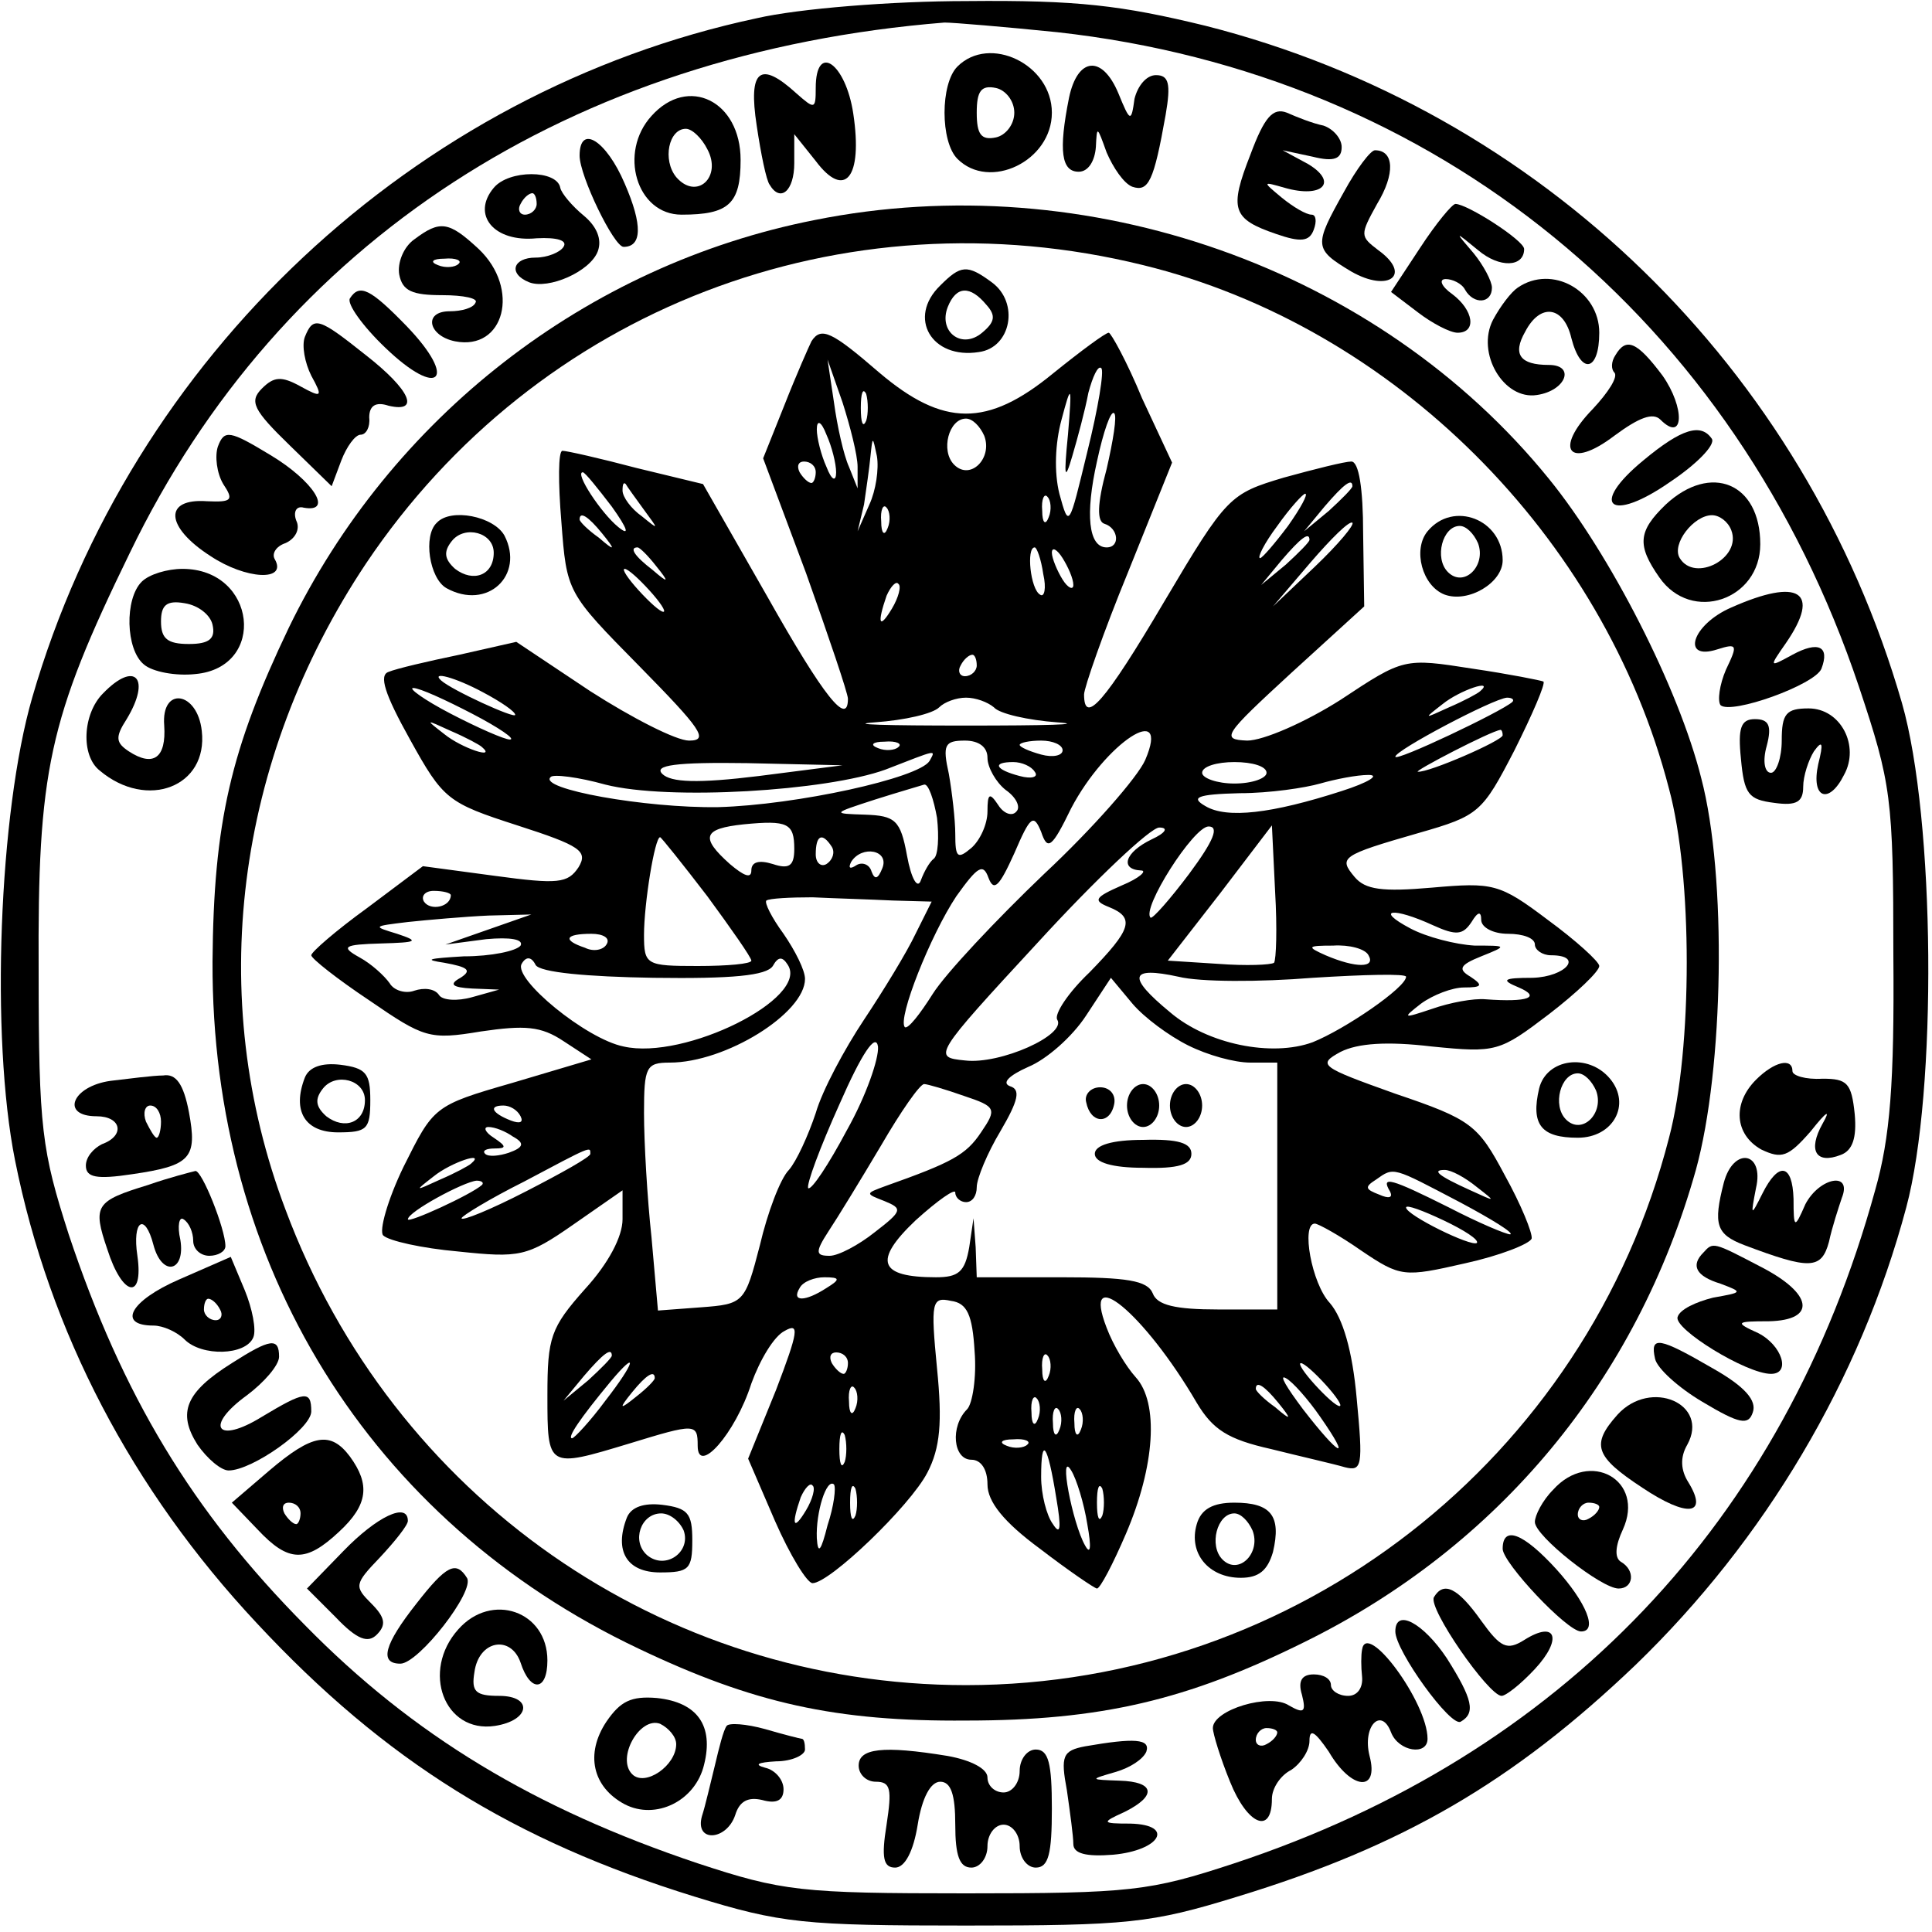
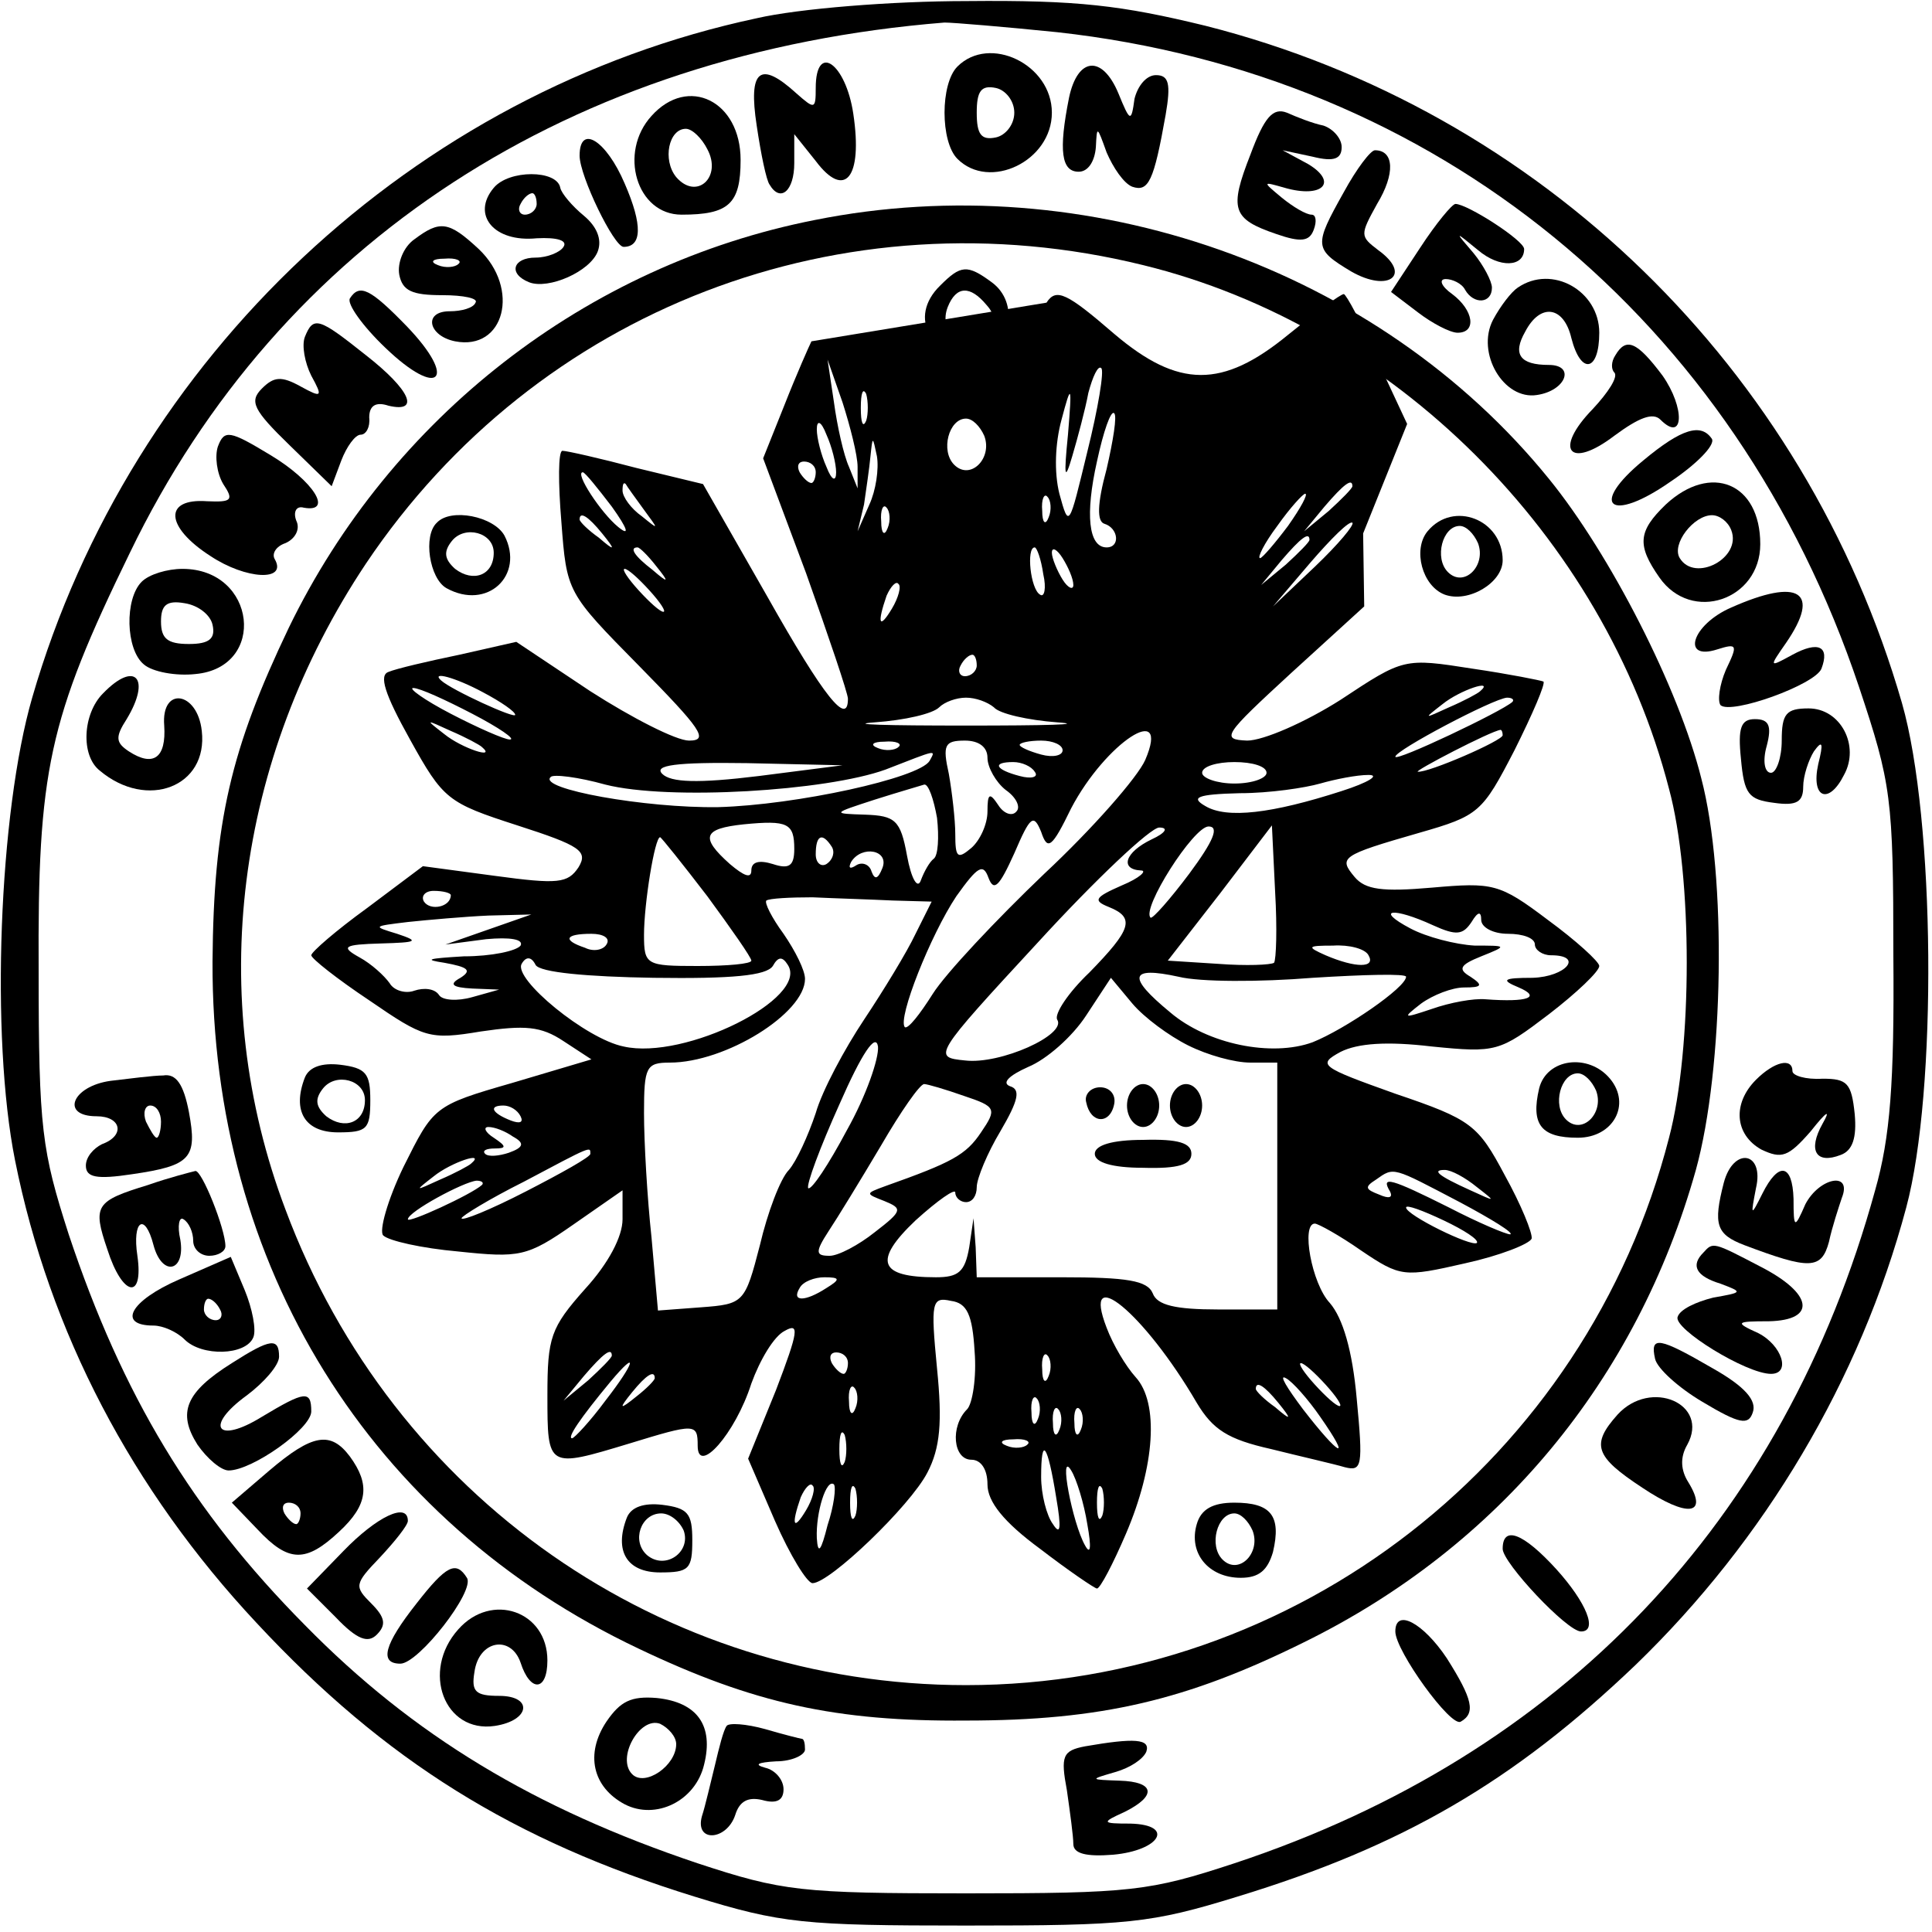
<svg xmlns="http://www.w3.org/2000/svg" version="1.0" width="2in" height="2in" viewBox="0 0 180 180" preserveAspectRatio="xMidYMid meet">
  <g transform="translate(0,180) scale(0.1,-0.1)" fill="#000000" stroke="none">
    <path d="M705 1783 c-319 -68 -583 -315 -675 -633 -31 -107 -39 -316 -16 -431 32 -160 109 -307 225 -431 120 -129 240 -203 408 -255 81 -25 102 -27 253 -27 151 0 172 2 253 27 154 47 257 107 371 216 120 116 209 265 252 426 29 108 27 362 -4 470 -90 312 -337 552 -649 631 -78 19 -119 24 -222 23 -70 0 -157 -7 -196 -16z m280 -13 c353 -39 632 -267 747 -610 30 -90 32 -103 32 -250 1 -119 -3 -170 -17 -219 -85 -309 -292 -526 -597 -627 -79 -26 -96 -28 -250 -28 -154 0 -171 2 -250 28 -152 51 -265 119 -366 222 -105 106 -170 214 -220 364 -25 78 -28 98 -28 245 -1 187 9 234 85 390 140 290 411 466 759 494 8 0 56 -4 105 -9z" />
    <path d="M892 1738 c-16 -16 -16 -70 0 -86 30 -30 88 -2 88 43 0 45 -58 73 -88 43z m53 -43 c0 -11 -8 -21 -17 -23 -14 -3 -18 3 -18 23 0 20 4 26 18 23 9 -2 17 -12 17 -23z" />
    <path d="M760 1718 c0 -20 -1 -20 -18 -5 -34 31 -45 22 -37 -30 4 -27 9 -51 12 -55 10 -17 23 -6 23 20 l0 27 20 -25 c27 -36 44 -16 35 44 -7 47 -35 67 -35 24z" />
    <path d="M996 1709 c-10 -50 -7 -69 9 -69 9 0 15 10 16 23 1 20 1 20 10 -5 6 -14 16 -29 24 -32 15 -5 20 5 31 67 5 29 3 37 -9 37 -9 0 -17 -10 -20 -22 -3 -22 -4 -22 -15 5 -15 36 -38 34 -46 -4z" />
    <path d="M607 1692 c-31 -34 -14 -92 28 -92 44 0 55 10 55 51 0 55 -49 79 -83 41z m52 -31 c14 -26 -10 -48 -29 -26 -13 16 -7 45 9 45 6 0 15 -9 20 -19z" />
    <path d="M1165 1656 c-20 -51 -17 -60 24 -74 23 -8 31 -7 35 4 3 8 2 14 -2 14 -5 0 -17 7 -28 16 -18 15 -18 15 3 9 35 -10 50 5 22 22 l-24 13 28 -6 c20 -5 27 -2 27 9 0 8 -8 17 -17 20 -10 2 -25 8 -34 12 -13 5 -21 -4 -34 -39z" />
    <path d="M540 1655 c0 -19 32 -85 41 -85 17 0 18 20 1 59 -17 40 -42 56 -42 26z" />
    <path d="M1252 1621 c-28 -50 -28 -53 7 -74 35 -20 57 -3 25 20 -17 13 -17 14 -1 43 17 28 16 50 -2 50 -4 0 -17 -17 -29 -39z" />
    <path d="M460 1625 c-21 -25 0 -51 40 -47 19 1 29 -2 25 -8 -3 -5 -15 -10 -26 -10 -21 0 -26 -15 -6 -23 18 -7 57 10 64 29 4 11 -1 23 -13 33 -11 9 -21 21 -22 26 -3 17 -48 17 -62 0z m40 -15 c0 -5 -5 -10 -11 -10 -5 0 -7 5 -4 10 3 6 8 10 11 10 2 0 4 -4 4 -10z" />
    <path d="M759 1595 c-213 -42 -395 -184 -490 -380 -54 -113 -70 -181 -71 -311 -1 -283 146 -521 397 -640 107 -51 184 -68 305 -67 126 0 206 19 315 73 181 89 310 244 365 440 26 94 29 274 5 365 -21 84 -85 209 -142 279 -159 196 -430 292 -684 241z m306 -42 c233 -57 429 -252 490 -488 22 -81 22 -242 0 -325 -77 -300 -347 -510 -655 -510 -283 0 -534 175 -634 443 -75 198 -47 419 75 602 159 237 444 347 724 278z" />
    <path d="M876 1534 c-31 -30 -8 -69 36 -62 30 4 38 46 12 65 -23 17 -29 16 -48 -3z m43 -18 c9 -10 8 -16 -4 -26 -19 -16 -41 1 -32 24 8 20 21 20 36 2z" />
-     <path d="M756 1482 c-2 -4 -14 -31 -25 -59 l-20 -50 40 -107 c21 -59 39 -112 39 -117 0 -26 -22 1 -75 95 l-60 105 -62 15 c-34 9 -65 16 -69 16 -4 0 -4 -30 -1 -66 5 -66 5 -66 73 -135 57 -58 65 -69 46 -69 -12 0 -53 21 -92 46 l-69 46 -53 -12 c-29 -6 -59 -13 -66 -16 -9 -3 -4 -20 20 -63 31 -56 35 -59 100 -80 59 -19 66 -24 57 -39 -10 -15 -19 -16 -78 -8 l-67 9 -52 -39 c-29 -21 -52 -41 -52 -44 0 -3 24 -22 54 -42 51 -35 56 -37 104 -29 41 6 56 5 77 -9 l26 -17 -74 -22 c-73 -21 -73 -22 -101 -78 -15 -31 -23 -60 -19 -64 5 -5 36 -12 70 -15 57 -6 64 -5 107 25 l46 32 0 -27 c0 -16 -13 -41 -35 -65 -32 -36 -35 -45 -35 -99 0 -68 0 -68 76 -45 62 19 64 19 64 -2 0 -28 35 11 50 58 8 22 21 44 31 49 14 8 13 0 -8 -55 l-26 -64 25 -58 c14 -32 30 -58 35 -58 16 0 91 72 107 103 12 23 14 47 9 97 -6 62 -5 67 13 63 15 -2 20 -13 22 -47 2 -24 -2 -49 -7 -54 -16 -16 -13 -47 4 -47 9 0 15 -9 15 -23 0 -16 15 -35 49 -60 26 -20 51 -37 53 -37 3 0 15 23 27 51 27 63 31 122 9 146 -9 10 -21 30 -27 46 -24 62 35 14 84 -70 15 -25 29 -34 69 -43 28 -7 59 -14 69 -17 16 -4 17 1 11 64 -4 45 -13 75 -25 89 -17 18 -27 74 -14 74 3 0 23 -11 43 -25 37 -25 40 -25 97 -12 32 7 60 18 62 23 1 5 -10 32 -25 59 -25 47 -31 52 -102 76 -70 25 -73 27 -51 39 16 8 43 10 85 5 60 -6 63 -5 109 30 26 20 47 40 47 45 0 4 -22 24 -48 43 -45 34 -51 35 -108 30 -46 -4 -62 -2 -72 10 -15 18 -13 20 60 41 56 16 59 19 89 77 17 34 29 62 27 64 -2 1 -32 7 -66 12 -64 10 -64 10 -123 -29 -33 -21 -72 -38 -87 -38 -25 1 -22 5 41 63 l68 62 -1 68 c0 42 -4 67 -11 67 -6 0 -34 -7 -63 -15 -50 -15 -53 -17 -111 -115 -56 -95 -75 -116 -75 -87 0 6 18 58 41 114 l41 102 -28 60 c-14 34 -29 61 -31 61 -3 0 -26 -17 -52 -38 -61 -50 -102 -50 -162 1 -44 38 -54 43 -63 29z m43 -117 l0 -20 -8 20 c-5 11 -11 38 -14 60 l-6 40 14 -40 c7 -22 14 -49 14 -60z m214 14 c-17 -70 -17 -72 -26 -39 -5 20 -4 47 2 69 9 34 10 34 6 -14 -4 -40 -3 -44 4 -20 5 17 12 43 15 59 4 15 9 26 12 23 3 -2 -3 -38 -13 -78z m-206 29 c-3 -7 -5 -2 -5 12 0 14 2 19 5 13 2 -7 2 -19 0 -25z m224 -45 c-9 -33 -9 -49 -2 -51 13 -4 15 -22 2 -22 -17 0 -20 31 -9 80 6 28 13 48 16 45 3 -2 -1 -26 -7 -52z m-252 -3 c0 -9 -4 -8 -9 5 -5 11 -9 27 -9 35 0 9 4 8 9 -5 5 -11 9 -27 9 -35z m138 34 c8 -21 -13 -42 -28 -27 -13 13 -5 43 11 43 6 0 13 -7 17 -16z m-107 -64 l-11 -25 6 25 c2 14 5 34 6 45 2 19 2 19 6 0 2 -12 -1 -32 -7 -45z m-50 30 c0 -5 -2 -10 -4 -10 -3 0 -8 5 -11 10 -3 6 -1 10 4 10 6 0 11 -4 11 -10z m-190 -32 c15 -21 17 -28 6 -19 -16 13 -41 51 -33 51 2 0 14 -15 27 -32z m30 -3 c14 -19 14 -19 -2 -6 -10 7 -18 18 -18 24 0 6 1 8 3 6 1 -2 9 -13 17 -24z m660 22 c0 -2 -10 -12 -22 -23 l-23 -19 19 23 c18 21 26 27 26 19z m-283 -29 c-3 -8 -6 -5 -6 6 -1 11 2 17 5 13 3 -3 4 -12 1 -19z m223 -8 c-12 -16 -24 -30 -26 -30 -3 0 4 14 16 30 12 17 24 30 26 30 3 0 -4 -13 -16 -30z m-373 -2 c-3 -8 -6 -5 -6 6 -1 11 2 17 5 13 3 -3 4 -12 1 -19z m-266 -5 c13 -16 12 -17 -3 -4 -10 7 -18 15 -18 17 0 8 8 3 21 -13z m664 -31 l-39 -37 35 41 c19 22 36 39 39 37 2 -2 -13 -20 -35 -41z m-5 25 c0 -2 -10 -12 -22 -23 l-23 -19 19 23 c18 21 26 27 26 19z m-609 -24 c13 -16 12 -17 -3 -4 -17 13 -22 21 -14 21 2 0 10 -8 17 -17z m361 -8 c3 -13 1 -22 -3 -19 -9 5 -13 44 -5 44 2 0 6 -11 8 -25z m28 -10 c0 -5 -5 -3 -10 5 -5 8 -10 20 -10 25 0 6 5 3 10 -5 5 -8 10 -19 10 -25z m-395 -5 c10 -11 16 -20 13 -20 -3 0 -13 9 -23 20 -10 11 -16 20 -13 20 3 0 13 -9 23 -20z m226 -17 c-12 -20 -14 -14 -5 12 4 9 9 14 11 11 3 -2 0 -13 -6 -23z m79 -53 c0 -5 -5 -10 -11 -10 -5 0 -7 5 -4 10 3 6 8 10 11 10 2 0 4 -4 4 -10z m-460 -25 c17 -9 30 -18 30 -21 0 -4 -59 23 -69 32 -10 9 13 3 39 -11z m-10 -20 c25 -13 41 -24 35 -24 -5 0 -30 11 -55 24 -25 13 -40 24 -35 24 6 0 30 -11 55 -24z m939 21 c-2 -2 -15 -9 -29 -15 -24 -11 -24 -11 -6 3 16 13 49 24 35 12z m-453 -15 c5 -6 32 -12 59 -14 28 -2 -11 -3 -85 -3 -74 0 -112 1 -85 3 28 2 54 8 60 14 5 5 16 9 25 9 9 0 20 -4 26 -9z m483 5 c-10 -9 -109 -56 -109 -51 0 6 91 54 104 55 5 0 7 -2 5 -4z m-960 -42 c14 -12 -19 -1 -35 12 -18 14 -18 14 6 3 14 -6 27 -13 29 -15z m618 -12 c-7 -16 -49 -64 -94 -106 -45 -43 -92 -93 -104 -112 -12 -19 -23 -33 -26 -31 -7 8 24 86 48 122 20 28 25 31 30 17 5 -13 10 -8 24 23 15 35 18 37 25 20 6 -18 10 -15 28 22 32 61 93 101 69 45z m333 23 c0 -5 -69 -35 -79 -34 -5 0 68 38 77 39 1 0 2 -2 2 -5z m-563 -11 c-3 -3 -12 -4 -19 -1 -8 3 -5 6 6 6 11 1 17 -2 13 -5z m83 -10 c0 -9 8 -23 17 -30 10 -7 14 -16 10 -20 -4 -5 -12 -2 -17 6 -8 12 -10 11 -10 -6 0 -12 -7 -27 -15 -34 -13 -11 -15 -9 -15 13 0 13 -3 39 -6 56 -6 27 -4 31 15 31 13 0 21 -6 21 -16z m70 7 c0 -5 -9 -7 -20 -4 -11 3 -20 7 -20 9 0 2 9 4 20 4 11 0 20 -4 20 -9z m-124 -10 c-10 -16 -124 -41 -197 -43 -68 -1 -168 17 -156 28 2 3 26 0 51 -7 59 -15 206 -6 261 14 49 19 47 19 41 8z m-159 -14 c-57 -7 -82 -6 -90 2 -8 8 12 11 79 10 l89 -2 -78 -10z m257 4 c4 -5 -3 -7 -14 -4 -23 6 -26 13 -6 13 8 0 17 -4 20 -9z m216 -1 c0 -5 -13 -10 -30 -10 -16 0 -30 5 -30 10 0 6 14 10 30 10 17 0 30 -4 30 -10z m70 -17 c-65 -21 -107 -26 -127 -14 -14 8 -8 11 32 12 28 0 61 5 75 9 14 4 34 8 45 8 11 0 0 -7 -25 -15z m-377 -25 c2 -18 1 -35 -3 -38 -4 -3 -9 -12 -12 -20 -3 -9 -9 1 -13 23 -6 33 -11 37 -39 38 -31 1 -31 1 9 14 22 7 43 13 46 14 4 1 9 -14 12 -31z m-133 -29 c0 -16 -5 -19 -20 -14 -13 4 -20 2 -20 -6 0 -8 -7 -5 -20 6 -28 25 -25 33 13 37 41 4 47 1 47 -23z m333 9 c-25 -12 -30 -28 -10 -29 6 0 -1 -7 -18 -14 -25 -11 -27 -14 -12 -20 25 -10 21 -21 -18 -61 -20 -19 -33 -39 -30 -44 9 -14 -53 -42 -86 -38 -30 3 -30 4 68 110 54 59 105 107 113 107 9 0 6 -5 -7 -11z m35 -32 c-18 -24 -34 -42 -36 -41 -9 8 40 85 54 85 10 0 5 -13 -18 -44z m79 -83 c-3 -2 -26 -3 -52 -1 l-47 3 49 63 48 63 3 -62 c2 -34 1 -63 -1 -66z m-528 62 c22 -30 41 -57 41 -60 0 -3 -22 -5 -50 -5 -48 0 -50 1 -50 29 0 29 10 91 15 91 1 0 21 -25 44 -55z m116 46 c3 -5 1 -12 -5 -16 -5 -3 -10 1 -10 9 0 18 6 21 15 7z m47 -20 c-4 -10 -7 -11 -10 -3 -2 7 -9 9 -14 6 -6 -4 -8 -3 -5 3 10 16 36 11 29 -6z m-402 -25 c0 -11 -19 -15 -25 -6 -3 5 1 10 9 10 9 0 16 -2 16 -4z m412 -5 l36 -1 -15 -30 c-8 -17 -30 -53 -48 -80 -18 -27 -39 -66 -45 -87 -7 -21 -18 -45 -25 -53 -8 -8 -20 -40 -27 -70 -14 -54 -15 -55 -55 -58 l-40 -3 -6 68 c-4 37 -7 89 -7 116 0 43 2 47 24 47 52 0 126 46 126 78 0 8 -9 26 -20 42 -11 15 -18 29 -16 31 3 2 22 3 43 3 21 -1 55 -2 75 -3z m-377 -27 l-40 -14 38 5 c22 2 35 0 32 -6 -4 -5 -27 -10 -53 -10 -33 -2 -38 -3 -18 -6 22 -4 26 -7 15 -14 -11 -6 -8 -9 11 -10 l25 -1 -25 -7 c-14 -4 -28 -3 -31 2 -4 6 -14 7 -23 4 -8 -3 -19 0 -23 7 -5 7 -17 18 -28 24 -18 10 -15 12 20 13 34 1 36 2 15 9 -23 7 -23 7 10 11 19 2 53 5 75 6 l40 1 -40 -14z m880 4 c22 -10 28 -9 36 3 6 10 9 10 9 2 0 -7 11 -13 25 -13 14 0 25 -4 25 -10 0 -5 7 -10 15 -10 31 0 14 -20 -17 -21 -28 0 -30 -2 -13 -9 21 -9 9 -14 -31 -11 -11 1 -33 -3 -50 -9 -27 -9 -28 -9 -10 5 11 8 29 15 40 15 17 0 18 2 6 10 -12 7 -10 11 10 19 25 10 24 10 -6 10 -18 1 -45 8 -60 16 -34 18 -16 20 21 3z m-770 -18 c-3 -5 -12 -7 -20 -3 -21 7 -19 13 6 13 11 0 18 -4 14 -10z m710 -10 c7 -12 -12 -12 -40 0 -18 8 -17 9 7 9 15 1 30 -3 33 -9z m-666 -21 c73 -1 105 2 111 11 5 9 9 9 14 1 20 -31 -96 -89 -153 -76 -35 7 -103 63 -95 77 4 7 9 7 13 -1 4 -7 48 -11 110 -12z m614 0 c48 3 87 4 87 1 0 -10 -57 -49 -87 -61 -38 -14 -98 -2 -133 28 -40 33 -38 43 8 33 20 -5 76 -5 125 -1z m-116 -63 c18 -9 43 -16 58 -16 l25 0 0 -115 0 -115 -55 0 c-40 0 -57 4 -61 15 -5 12 -24 15 -85 15 l-79 0 -1 28 -2 27 -4 -27 c-4 -23 -10 -28 -31 -28 -53 0 -59 15 -19 53 21 19 37 30 37 26 0 -5 5 -9 10 -9 6 0 10 6 10 14 0 8 10 32 22 52 17 29 19 39 9 42 -8 3 -1 10 17 18 17 7 41 28 54 48 l23 35 20 -24 c11 -13 34 -30 52 -39z m-318 -79 c-17 -32 -33 -56 -36 -54 -2 3 11 38 29 78 21 48 34 67 36 54 1 -11 -11 -46 -29 -78z m109 32 c30 -10 31 -12 16 -34 -14 -21 -27 -28 -89 -50 -19 -7 -19 -7 -1 -14 17 -7 17 -9 -9 -29 -15 -12 -34 -22 -42 -22 -13 0 -14 3 -1 23 8 12 30 48 49 80 18 31 36 57 40 57 3 0 20 -5 37 -11z m-413 -19 c3 -6 -1 -7 -9 -4 -18 7 -21 14 -7 14 6 0 13 -4 16 -10z m-7 -19 c11 -6 10 -10 -4 -15 -9 -3 -19 -4 -22 -1 -3 3 1 5 9 5 11 0 11 2 -1 10 -8 5 -10 10 -5 10 6 0 16 -4 23 -9z m72 -16 c0 -3 -27 -18 -60 -35 -33 -17 -60 -28 -60 -25 0 2 26 18 58 34 64 34 62 33 62 26z m-111 -9 c-2 -2 -15 -9 -29 -15 -24 -11 -24 -11 -6 3 16 13 49 24 35 12z m921 -36 c30 -16 51 -29 47 -30 -4 0 -30 11 -57 25 -54 27 -64 30 -55 15 3 -6 -1 -7 -10 -3 -13 5 -14 7 -3 14 17 12 15 12 78 -21z m16 14 c18 -14 18 -14 -6 -3 -31 14 -36 19 -24 19 6 0 19 -7 30 -16z m-927 2 c-10 -9 -69 -36 -69 -32 0 7 52 35 64 36 5 0 7 -2 5 -4z m927 -54 c-5 -4 -66 26 -66 33 0 3 16 -3 35 -12 19 -9 33 -18 31 -21z m-606 -42 c-20 -13 -33 -13 -25 0 3 6 14 10 23 10 15 0 15 -2 2 -10z m-200 -63 c0 -2 -10 -12 -22 -23 l-23 -19 19 23 c18 21 26 27 26 19z m220 -7 c0 -5 -2 -10 -4 -10 -3 0 -8 5 -11 10 -3 6 -1 10 4 10 6 0 11 -4 11 -10z m187 -12 c-3 -8 -6 -5 -6 6 -1 11 2 17 5 13 3 -3 4 -12 1 -19z m-413 -23 c-14 -19 -29 -35 -31 -35 -5 0 7 18 36 53 26 31 23 18 -5 -18z m671 15 c10 -11 16 -20 13 -20 -3 0 -13 9 -23 20 -10 11 -16 20 -13 20 3 0 13 -9 23 -20z m-625 6 c0 -2 -8 -10 -17 -17 -16 -13 -17 -12 -4 4 13 16 21 21 21 13z m620 -36 c30 -43 18 -37 -16 7 -15 20 -23 33 -16 29 6 -3 21 -20 32 -36z m-433 8 c-3 -8 -6 -5 -6 6 -1 11 2 17 5 13 3 -3 4 -12 1 -19z m394 5 c13 -16 12 -17 -3 -4 -10 7 -18 15 -18 17 0 8 8 3 21 -13z m-224 -15 c-3 -8 -6 -5 -6 6 -1 11 2 17 5 13 3 -3 4 -12 1 -19z m20 -10 c-3 -8 -6 -5 -6 6 -1 11 2 17 5 13 3 -3 4 -12 1 -19z m20 0 c-3 -8 -6 -5 -6 6 -1 11 2 17 5 13 3 -3 4 -12 1 -19z m-220 -30 c-3 -7 -5 -2 -5 12 0 14 2 19 5 13 2 -7 2 -19 0 -25z m170 16 c-3 -3 -12 -4 -19 -1 -8 3 -5 6 6 6 11 1 17 -2 13 -5z m27 -49 c5 -29 4 -36 -3 -25 -6 8 -11 28 -11 44 0 39 6 31 14 -19z m29 -25 c4 -22 3 -29 -2 -20 -12 21 -25 90 -13 70 5 -8 12 -31 15 -50z m-262 13 c-12 -20 -14 -14 -5 12 4 9 9 14 11 11 3 -2 0 -13 -6 -23z m20 -14 c-6 -24 -9 -28 -10 -12 -1 24 9 56 16 50 2 -3 0 -20 -6 -38z m26 9 c-3 -7 -5 -2 -5 12 0 14 2 19 5 13 2 -7 2 -19 0 -25z m230 0 c-3 -7 -5 -2 -5 12 0 14 2 19 5 13 2 -7 2 -19 0 -25z" />
+     <path d="M756 1482 c-2 -4 -14 -31 -25 -59 l-20 -50 40 -107 c21 -59 39 -112 39 -117 0 -26 -22 1 -75 95 l-60 105 -62 15 c-34 9 -65 16 -69 16 -4 0 -4 -30 -1 -66 5 -66 5 -66 73 -135 57 -58 65 -69 46 -69 -12 0 -53 21 -92 46 l-69 46 -53 -12 c-29 -6 -59 -13 -66 -16 -9 -3 -4 -20 20 -63 31 -56 35 -59 100 -80 59 -19 66 -24 57 -39 -10 -15 -19 -16 -78 -8 l-67 9 -52 -39 c-29 -21 -52 -41 -52 -44 0 -3 24 -22 54 -42 51 -35 56 -37 104 -29 41 6 56 5 77 -9 l26 -17 -74 -22 c-73 -21 -73 -22 -101 -78 -15 -31 -23 -60 -19 -64 5 -5 36 -12 70 -15 57 -6 64 -5 107 25 l46 32 0 -27 c0 -16 -13 -41 -35 -65 -32 -36 -35 -45 -35 -99 0 -68 0 -68 76 -45 62 19 64 19 64 -2 0 -28 35 11 50 58 8 22 21 44 31 49 14 8 13 0 -8 -55 l-26 -64 25 -58 c14 -32 30 -58 35 -58 16 0 91 72 107 103 12 23 14 47 9 97 -6 62 -5 67 13 63 15 -2 20 -13 22 -47 2 -24 -2 -49 -7 -54 -16 -16 -13 -47 4 -47 9 0 15 -9 15 -23 0 -16 15 -35 49 -60 26 -20 51 -37 53 -37 3 0 15 23 27 51 27 63 31 122 9 146 -9 10 -21 30 -27 46 -24 62 35 14 84 -70 15 -25 29 -34 69 -43 28 -7 59 -14 69 -17 16 -4 17 1 11 64 -4 45 -13 75 -25 89 -17 18 -27 74 -14 74 3 0 23 -11 43 -25 37 -25 40 -25 97 -12 32 7 60 18 62 23 1 5 -10 32 -25 59 -25 47 -31 52 -102 76 -70 25 -73 27 -51 39 16 8 43 10 85 5 60 -6 63 -5 109 30 26 20 47 40 47 45 0 4 -22 24 -48 43 -45 34 -51 35 -108 30 -46 -4 -62 -2 -72 10 -15 18 -13 20 60 41 56 16 59 19 89 77 17 34 29 62 27 64 -2 1 -32 7 -66 12 -64 10 -64 10 -123 -29 -33 -21 -72 -38 -87 -38 -25 1 -22 5 41 63 l68 62 -1 68 l41 102 -28 60 c-14 34 -29 61 -31 61 -3 0 -26 -17 -52 -38 -61 -50 -102 -50 -162 1 -44 38 -54 43 -63 29z m43 -117 l0 -20 -8 20 c-5 11 -11 38 -14 60 l-6 40 14 -40 c7 -22 14 -49 14 -60z m214 14 c-17 -70 -17 -72 -26 -39 -5 20 -4 47 2 69 9 34 10 34 6 -14 -4 -40 -3 -44 4 -20 5 17 12 43 15 59 4 15 9 26 12 23 3 -2 -3 -38 -13 -78z m-206 29 c-3 -7 -5 -2 -5 12 0 14 2 19 5 13 2 -7 2 -19 0 -25z m224 -45 c-9 -33 -9 -49 -2 -51 13 -4 15 -22 2 -22 -17 0 -20 31 -9 80 6 28 13 48 16 45 3 -2 -1 -26 -7 -52z m-252 -3 c0 -9 -4 -8 -9 5 -5 11 -9 27 -9 35 0 9 4 8 9 -5 5 -11 9 -27 9 -35z m138 34 c8 -21 -13 -42 -28 -27 -13 13 -5 43 11 43 6 0 13 -7 17 -16z m-107 -64 l-11 -25 6 25 c2 14 5 34 6 45 2 19 2 19 6 0 2 -12 -1 -32 -7 -45z m-50 30 c0 -5 -2 -10 -4 -10 -3 0 -8 5 -11 10 -3 6 -1 10 4 10 6 0 11 -4 11 -10z m-190 -32 c15 -21 17 -28 6 -19 -16 13 -41 51 -33 51 2 0 14 -15 27 -32z m30 -3 c14 -19 14 -19 -2 -6 -10 7 -18 18 -18 24 0 6 1 8 3 6 1 -2 9 -13 17 -24z m660 22 c0 -2 -10 -12 -22 -23 l-23 -19 19 23 c18 21 26 27 26 19z m-283 -29 c-3 -8 -6 -5 -6 6 -1 11 2 17 5 13 3 -3 4 -12 1 -19z m223 -8 c-12 -16 -24 -30 -26 -30 -3 0 4 14 16 30 12 17 24 30 26 30 3 0 -4 -13 -16 -30z m-373 -2 c-3 -8 -6 -5 -6 6 -1 11 2 17 5 13 3 -3 4 -12 1 -19z m-266 -5 c13 -16 12 -17 -3 -4 -10 7 -18 15 -18 17 0 8 8 3 21 -13z m664 -31 l-39 -37 35 41 c19 22 36 39 39 37 2 -2 -13 -20 -35 -41z m-5 25 c0 -2 -10 -12 -22 -23 l-23 -19 19 23 c18 21 26 27 26 19z m-609 -24 c13 -16 12 -17 -3 -4 -17 13 -22 21 -14 21 2 0 10 -8 17 -17z m361 -8 c3 -13 1 -22 -3 -19 -9 5 -13 44 -5 44 2 0 6 -11 8 -25z m28 -10 c0 -5 -5 -3 -10 5 -5 8 -10 20 -10 25 0 6 5 3 10 -5 5 -8 10 -19 10 -25z m-395 -5 c10 -11 16 -20 13 -20 -3 0 -13 9 -23 20 -10 11 -16 20 -13 20 3 0 13 -9 23 -20z m226 -17 c-12 -20 -14 -14 -5 12 4 9 9 14 11 11 3 -2 0 -13 -6 -23z m79 -53 c0 -5 -5 -10 -11 -10 -5 0 -7 5 -4 10 3 6 8 10 11 10 2 0 4 -4 4 -10z m-460 -25 c17 -9 30 -18 30 -21 0 -4 -59 23 -69 32 -10 9 13 3 39 -11z m-10 -20 c25 -13 41 -24 35 -24 -5 0 -30 11 -55 24 -25 13 -40 24 -35 24 6 0 30 -11 55 -24z m939 21 c-2 -2 -15 -9 -29 -15 -24 -11 -24 -11 -6 3 16 13 49 24 35 12z m-453 -15 c5 -6 32 -12 59 -14 28 -2 -11 -3 -85 -3 -74 0 -112 1 -85 3 28 2 54 8 60 14 5 5 16 9 25 9 9 0 20 -4 26 -9z m483 5 c-10 -9 -109 -56 -109 -51 0 6 91 54 104 55 5 0 7 -2 5 -4z m-960 -42 c14 -12 -19 -1 -35 12 -18 14 -18 14 6 3 14 -6 27 -13 29 -15z m618 -12 c-7 -16 -49 -64 -94 -106 -45 -43 -92 -93 -104 -112 -12 -19 -23 -33 -26 -31 -7 8 24 86 48 122 20 28 25 31 30 17 5 -13 10 -8 24 23 15 35 18 37 25 20 6 -18 10 -15 28 22 32 61 93 101 69 45z m333 23 c0 -5 -69 -35 -79 -34 -5 0 68 38 77 39 1 0 2 -2 2 -5z m-563 -11 c-3 -3 -12 -4 -19 -1 -8 3 -5 6 6 6 11 1 17 -2 13 -5z m83 -10 c0 -9 8 -23 17 -30 10 -7 14 -16 10 -20 -4 -5 -12 -2 -17 6 -8 12 -10 11 -10 -6 0 -12 -7 -27 -15 -34 -13 -11 -15 -9 -15 13 0 13 -3 39 -6 56 -6 27 -4 31 15 31 13 0 21 -6 21 -16z m70 7 c0 -5 -9 -7 -20 -4 -11 3 -20 7 -20 9 0 2 9 4 20 4 11 0 20 -4 20 -9z m-124 -10 c-10 -16 -124 -41 -197 -43 -68 -1 -168 17 -156 28 2 3 26 0 51 -7 59 -15 206 -6 261 14 49 19 47 19 41 8z m-159 -14 c-57 -7 -82 -6 -90 2 -8 8 12 11 79 10 l89 -2 -78 -10z m257 4 c4 -5 -3 -7 -14 -4 -23 6 -26 13 -6 13 8 0 17 -4 20 -9z m216 -1 c0 -5 -13 -10 -30 -10 -16 0 -30 5 -30 10 0 6 14 10 30 10 17 0 30 -4 30 -10z m70 -17 c-65 -21 -107 -26 -127 -14 -14 8 -8 11 32 12 28 0 61 5 75 9 14 4 34 8 45 8 11 0 0 -7 -25 -15z m-377 -25 c2 -18 1 -35 -3 -38 -4 -3 -9 -12 -12 -20 -3 -9 -9 1 -13 23 -6 33 -11 37 -39 38 -31 1 -31 1 9 14 22 7 43 13 46 14 4 1 9 -14 12 -31z m-133 -29 c0 -16 -5 -19 -20 -14 -13 4 -20 2 -20 -6 0 -8 -7 -5 -20 6 -28 25 -25 33 13 37 41 4 47 1 47 -23z m333 9 c-25 -12 -30 -28 -10 -29 6 0 -1 -7 -18 -14 -25 -11 -27 -14 -12 -20 25 -10 21 -21 -18 -61 -20 -19 -33 -39 -30 -44 9 -14 -53 -42 -86 -38 -30 3 -30 4 68 110 54 59 105 107 113 107 9 0 6 -5 -7 -11z m35 -32 c-18 -24 -34 -42 -36 -41 -9 8 40 85 54 85 10 0 5 -13 -18 -44z m79 -83 c-3 -2 -26 -3 -52 -1 l-47 3 49 63 48 63 3 -62 c2 -34 1 -63 -1 -66z m-528 62 c22 -30 41 -57 41 -60 0 -3 -22 -5 -50 -5 -48 0 -50 1 -50 29 0 29 10 91 15 91 1 0 21 -25 44 -55z m116 46 c3 -5 1 -12 -5 -16 -5 -3 -10 1 -10 9 0 18 6 21 15 7z m47 -20 c-4 -10 -7 -11 -10 -3 -2 7 -9 9 -14 6 -6 -4 -8 -3 -5 3 10 16 36 11 29 -6z m-402 -25 c0 -11 -19 -15 -25 -6 -3 5 1 10 9 10 9 0 16 -2 16 -4z m412 -5 l36 -1 -15 -30 c-8 -17 -30 -53 -48 -80 -18 -27 -39 -66 -45 -87 -7 -21 -18 -45 -25 -53 -8 -8 -20 -40 -27 -70 -14 -54 -15 -55 -55 -58 l-40 -3 -6 68 c-4 37 -7 89 -7 116 0 43 2 47 24 47 52 0 126 46 126 78 0 8 -9 26 -20 42 -11 15 -18 29 -16 31 3 2 22 3 43 3 21 -1 55 -2 75 -3z m-377 -27 l-40 -14 38 5 c22 2 35 0 32 -6 -4 -5 -27 -10 -53 -10 -33 -2 -38 -3 -18 -6 22 -4 26 -7 15 -14 -11 -6 -8 -9 11 -10 l25 -1 -25 -7 c-14 -4 -28 -3 -31 2 -4 6 -14 7 -23 4 -8 -3 -19 0 -23 7 -5 7 -17 18 -28 24 -18 10 -15 12 20 13 34 1 36 2 15 9 -23 7 -23 7 10 11 19 2 53 5 75 6 l40 1 -40 -14z m880 4 c22 -10 28 -9 36 3 6 10 9 10 9 2 0 -7 11 -13 25 -13 14 0 25 -4 25 -10 0 -5 7 -10 15 -10 31 0 14 -20 -17 -21 -28 0 -30 -2 -13 -9 21 -9 9 -14 -31 -11 -11 1 -33 -3 -50 -9 -27 -9 -28 -9 -10 5 11 8 29 15 40 15 17 0 18 2 6 10 -12 7 -10 11 10 19 25 10 24 10 -6 10 -18 1 -45 8 -60 16 -34 18 -16 20 21 3z m-770 -18 c-3 -5 -12 -7 -20 -3 -21 7 -19 13 6 13 11 0 18 -4 14 -10z m710 -10 c7 -12 -12 -12 -40 0 -18 8 -17 9 7 9 15 1 30 -3 33 -9z m-666 -21 c73 -1 105 2 111 11 5 9 9 9 14 1 20 -31 -96 -89 -153 -76 -35 7 -103 63 -95 77 4 7 9 7 13 -1 4 -7 48 -11 110 -12z m614 0 c48 3 87 4 87 1 0 -10 -57 -49 -87 -61 -38 -14 -98 -2 -133 28 -40 33 -38 43 8 33 20 -5 76 -5 125 -1z m-116 -63 c18 -9 43 -16 58 -16 l25 0 0 -115 0 -115 -55 0 c-40 0 -57 4 -61 15 -5 12 -24 15 -85 15 l-79 0 -1 28 -2 27 -4 -27 c-4 -23 -10 -28 -31 -28 -53 0 -59 15 -19 53 21 19 37 30 37 26 0 -5 5 -9 10 -9 6 0 10 6 10 14 0 8 10 32 22 52 17 29 19 39 9 42 -8 3 -1 10 17 18 17 7 41 28 54 48 l23 35 20 -24 c11 -13 34 -30 52 -39z m-318 -79 c-17 -32 -33 -56 -36 -54 -2 3 11 38 29 78 21 48 34 67 36 54 1 -11 -11 -46 -29 -78z m109 32 c30 -10 31 -12 16 -34 -14 -21 -27 -28 -89 -50 -19 -7 -19 -7 -1 -14 17 -7 17 -9 -9 -29 -15 -12 -34 -22 -42 -22 -13 0 -14 3 -1 23 8 12 30 48 49 80 18 31 36 57 40 57 3 0 20 -5 37 -11z m-413 -19 c3 -6 -1 -7 -9 -4 -18 7 -21 14 -7 14 6 0 13 -4 16 -10z m-7 -19 c11 -6 10 -10 -4 -15 -9 -3 -19 -4 -22 -1 -3 3 1 5 9 5 11 0 11 2 -1 10 -8 5 -10 10 -5 10 6 0 16 -4 23 -9z m72 -16 c0 -3 -27 -18 -60 -35 -33 -17 -60 -28 -60 -25 0 2 26 18 58 34 64 34 62 33 62 26z m-111 -9 c-2 -2 -15 -9 -29 -15 -24 -11 -24 -11 -6 3 16 13 49 24 35 12z m921 -36 c30 -16 51 -29 47 -30 -4 0 -30 11 -57 25 -54 27 -64 30 -55 15 3 -6 -1 -7 -10 -3 -13 5 -14 7 -3 14 17 12 15 12 78 -21z m16 14 c18 -14 18 -14 -6 -3 -31 14 -36 19 -24 19 6 0 19 -7 30 -16z m-927 2 c-10 -9 -69 -36 -69 -32 0 7 52 35 64 36 5 0 7 -2 5 -4z m927 -54 c-5 -4 -66 26 -66 33 0 3 16 -3 35 -12 19 -9 33 -18 31 -21z m-606 -42 c-20 -13 -33 -13 -25 0 3 6 14 10 23 10 15 0 15 -2 2 -10z m-200 -63 c0 -2 -10 -12 -22 -23 l-23 -19 19 23 c18 21 26 27 26 19z m220 -7 c0 -5 -2 -10 -4 -10 -3 0 -8 5 -11 10 -3 6 -1 10 4 10 6 0 11 -4 11 -10z m187 -12 c-3 -8 -6 -5 -6 6 -1 11 2 17 5 13 3 -3 4 -12 1 -19z m-413 -23 c-14 -19 -29 -35 -31 -35 -5 0 7 18 36 53 26 31 23 18 -5 -18z m671 15 c10 -11 16 -20 13 -20 -3 0 -13 9 -23 20 -10 11 -16 20 -13 20 3 0 13 -9 23 -20z m-625 6 c0 -2 -8 -10 -17 -17 -16 -13 -17 -12 -4 4 13 16 21 21 21 13z m620 -36 c30 -43 18 -37 -16 7 -15 20 -23 33 -16 29 6 -3 21 -20 32 -36z m-433 8 c-3 -8 -6 -5 -6 6 -1 11 2 17 5 13 3 -3 4 -12 1 -19z m394 5 c13 -16 12 -17 -3 -4 -10 7 -18 15 -18 17 0 8 8 3 21 -13z m-224 -15 c-3 -8 -6 -5 -6 6 -1 11 2 17 5 13 3 -3 4 -12 1 -19z m20 -10 c-3 -8 -6 -5 -6 6 -1 11 2 17 5 13 3 -3 4 -12 1 -19z m20 0 c-3 -8 -6 -5 -6 6 -1 11 2 17 5 13 3 -3 4 -12 1 -19z m-220 -30 c-3 -7 -5 -2 -5 12 0 14 2 19 5 13 2 -7 2 -19 0 -25z m170 16 c-3 -3 -12 -4 -19 -1 -8 3 -5 6 6 6 11 1 17 -2 13 -5z m27 -49 c5 -29 4 -36 -3 -25 -6 8 -11 28 -11 44 0 39 6 31 14 -19z m29 -25 c4 -22 3 -29 -2 -20 -12 21 -25 90 -13 70 5 -8 12 -31 15 -50z m-262 13 c-12 -20 -14 -14 -5 12 4 9 9 14 11 11 3 -2 0 -13 -6 -23z m20 -14 c-6 -24 -9 -28 -10 -12 -1 24 9 56 16 50 2 -3 0 -20 -6 -38z m26 9 c-3 -7 -5 -2 -5 12 0 14 2 19 5 13 2 -7 2 -19 0 -25z m230 0 c-3 -7 -5 -2 -5 12 0 14 2 19 5 13 2 -7 2 -19 0 -25z" />
    <path d="M1012 773 c4 -20 22 -21 26 -2 2 9 -4 16 -13 16 -9 0 -15 -7 -13 -14z" />
    <path d="M1050 770 c0 -11 7 -20 15 -20 8 0 15 9 15 20 0 11 -7 20 -15 20 -8 0 -15 -9 -15 -20z" />
    <path d="M1090 770 c0 -11 7 -20 15 -20 8 0 15 9 15 20 0 11 -7 20 -15 20 -8 0 -15 -9 -15 -20z" />
    <path d="M1020 725 c0 -8 16 -13 45 -13 33 -1 45 3 45 13 0 10 -12 14 -45 13 -29 0 -45 -5 -45 -13z" />
    <path d="M407 1313 c-13 -12 -7 -52 9 -61 38 -21 73 12 54 49 -10 18 -50 26 -63 12z m53 -28 c0 -21 -19 -28 -36 -15 -10 9 -11 16 -3 26 12 15 39 8 39 -11z" />
    <path d="M1330 1305 c-14 -17 -5 -51 16 -59 22 -8 54 11 54 32 0 38 -46 56 -70 27z m47 -11 c8 -21 -13 -42 -28 -27 -13 13 -5 43 11 43 6 0 13 -7 17 -16z" />
    <path d="M284 796 c-12 -31 0 -51 31 -51 27 0 30 3 30 30 0 25 -4 30 -28 33 -17 2 -29 -2 -33 -12z m56 -21 c0 -21 -19 -28 -36 -15 -10 9 -11 16 -3 26 12 15 39 8 39 -11z" />
    <path d="M1434 786 c-8 -34 2 -46 36 -46 33 0 50 31 30 55 -20 24 -59 19 -66 -9z m53 -2 c8 -21 -13 -42 -28 -27 -13 13 -5 43 11 43 6 0 13 -7 17 -16z" />
    <path d="M584 386 c-12 -31 0 -51 31 -51 27 0 30 3 30 30 0 25 -4 30 -28 33 -17 2 -29 -2 -33 -12z m53 -12 c7 -20 -17 -37 -34 -23 -15 13 -6 39 13 39 8 0 17 -7 21 -16z" />
    <path d="M1115 380 c-8 -27 11 -50 41 -50 17 0 25 7 30 24 8 34 -2 46 -36 46 -20 0 -31 -6 -35 -20z m52 -6 c8 -21 -13 -42 -28 -27 -13 13 -5 43 11 43 6 0 13 -7 17 -16z" />
    <path d="M1323 1569 l-27 -41 25 -19 c13 -10 30 -19 37 -19 18 0 15 21 -5 36 -10 7 -13 14 -6 14 6 0 15 -4 18 -10 8 -14 25 -13 25 2 0 6 -8 21 -17 32 -18 21 -18 21 4 3 20 -17 43 -16 43 1 0 8 -53 42 -64 42 -3 0 -18 -18 -33 -41z" />
    <path d="M386 1577 c-10 -7 -16 -22 -14 -33 3 -15 12 -19 40 -19 20 0 34 -3 31 -7 -2 -5 -13 -8 -24 -8 -25 0 -20 -23 5 -28 46 -9 61 49 22 86 -28 26 -36 27 -60 9z m41 -23 c-3 -3 -12 -4 -19 -1 -8 3 -5 6 6 6 11 1 17 -2 13 -5z" />
    <path d="M1414 1532 c-6 -4 -16 -17 -23 -30 -16 -31 10 -75 41 -70 27 4 36 28 11 28 -27 0 -34 10 -22 31 14 27 36 24 43 -6 9 -35 26 -31 26 5 0 39 -44 64 -76 42z" />
    <path d="M326 1522 c-3 -5 12 -26 33 -46 50 -48 68 -30 20 20 -34 35 -44 40 -53 26z" />
    <path d="M284 1486 c-3 -8 0 -24 6 -36 11 -20 10 -21 -10 -10 -18 10 -25 9 -36 -2 -12 -12 -8 -20 26 -53 l39 -38 9 24 c5 13 13 24 18 24 5 0 9 7 8 16 0 11 6 15 18 11 30 -7 20 15 -21 47 -44 35 -49 37 -57 17z" />
    <path d="M1505 1469 c-4 -6 -4 -13 -1 -16 4 -4 -6 -19 -20 -34 -37 -38 -22 -57 20 -25 23 17 36 22 43 15 22 -22 23 11 2 41 -24 32 -34 36 -44 19z" />
    <path d="M203 1384 c-3 -9 -1 -25 5 -35 10 -15 8 -17 -15 -16 -41 3 -39 -24 3 -51 33 -22 72 -24 60 -3 -3 5 1 12 10 15 9 4 14 13 10 21 -3 8 0 14 7 12 28 -5 9 25 -31 49 -38 23 -43 24 -49 8z" />
    <path d="M1531 1371 c-51 -42 -31 -59 25 -20 24 16 42 34 39 40 -10 15 -28 10 -64 -20z" />
    <path d="M1552 1330 c-26 -25 -27 -38 -6 -68 30 -43 94 -21 94 31 0 57 -46 76 -88 37z m61 -24 c10 -26 -34 -49 -48 -26 -8 13 13 40 30 40 7 0 15 -6 18 -14z" />
    <path d="M132 1258 c-16 -16 -15 -63 2 -77 8 -7 30 -11 48 -9 67 6 57 98 -12 98 -14 0 -31 -5 -38 -12z m66 -40 c3 -13 -3 -18 -22 -18 -20 0 -26 5 -26 21 0 15 5 20 22 17 13 -2 24 -11 26 -20z" />
    <path d="M1613 1234 c-37 -16 -47 -50 -13 -39 19 6 19 4 8 -19 -6 -14 -8 -29 -5 -33 10 -9 88 19 94 34 8 21 -3 26 -27 13 -22 -12 -22 -12 -6 11 33 48 12 61 -51 33z" />
    <path d="M96 1154 c-19 -19 -21 -58 -3 -72 44 -37 101 -15 95 37 -4 37 -38 42 -35 5 2 -30 -10 -39 -33 -24 -12 8 -13 13 -2 30 23 38 8 55 -22 24z" />
    <path d="M1660 1110 c0 -16 -5 -30 -10 -30 -6 0 -8 11 -4 25 5 19 2 25 -11 25 -13 0 -16 -8 -13 -37 3 -33 7 -38 31 -41 21 -3 27 1 27 15 0 10 5 25 10 33 8 11 9 8 4 -12 -7 -32 10 -38 24 -10 15 27 -3 62 -33 62 -21 0 -25 -5 -25 -30z" />
    <path d="M1636 794 c-22 -22 -20 -51 5 -65 19 -9 25 -7 46 17 15 19 19 21 11 7 -14 -25 -6 -38 17 -29 11 4 15 16 13 38 -3 29 -7 33 -30 33 -16 -1 -28 3 -28 7 0 13 -17 9 -34 -8z" />
    <path d="M103 793 c-36 -5 -47 -33 -13 -33 23 0 27 -18 5 -26 -8 -4 -15 -12 -15 -20 0 -11 10 -13 43 -8 55 8 61 15 53 58 -5 26 -12 36 -24 34 -9 0 -32 -3 -49 -5z m47 -38 c0 -8 -2 -15 -4 -15 -2 0 -6 7 -10 15 -3 8 -1 15 4 15 6 0 10 -7 10 -15z" />
    <path d="M1606 698 c-10 -39 -7 -48 19 -58 61 -23 72 -23 79 3 3 14 9 32 12 41 10 25 -21 19 -34 -6 -10 -23 -11 -23 -11 5 -1 33 -14 35 -29 5 -11 -22 -11 -21 -6 5 8 34 -21 39 -30 5z" />
    <path d="M138 696 c-49 -15 -52 -19 -38 -60 14 -44 34 -48 28 -6 -5 33 7 41 15 10 8 -30 30 -25 25 5 -3 13 -1 22 3 19 5 -3 9 -12 9 -20 0 -8 7 -14 15 -14 8 0 15 4 15 9 0 16 -22 71 -28 70 -4 -1 -24 -6 -44 -13z" />
    <path d="M1587 633 c-12 -12 -7 -22 16 -29 21 -8 21 -8 -7 -13 -16 -4 -31 -11 -33 -18 -4 -11 64 -53 87 -53 19 0 10 27 -12 38 -22 10 -21 11 10 11 45 1 41 26 -8 51 -44 23 -44 23 -53 13z" />
    <path d="M167 608 c-46 -20 -58 -43 -24 -43 9 0 22 -6 29 -13 16 -16 57 -15 64 2 3 7 -1 27 -8 44 l-13 31 -48 -21z m38 -28 c3 -5 1 -10 -4 -10 -6 0 -11 5 -11 10 0 6 2 10 4 10 3 0 8 -4 11 -10z" />
    <path d="M216 530 c-43 -27 -51 -46 -32 -76 9 -13 22 -24 29 -24 22 0 77 39 77 55 0 20 -6 19 -46 -5 -42 -26 -54 -9 -14 20 16 12 30 28 30 36 0 18 -8 17 -44 -6z" />
    <path d="M1542 534 c2 -9 22 -27 44 -40 35 -21 43 -22 47 -10 4 11 -7 24 -37 41 -50 29 -59 31 -54 9z" />
    <path d="M1507 482 c-25 -28 -21 -39 23 -68 42 -28 62 -26 43 5 -7 11 -8 23 -1 35 21 38 -34 62 -65 28z" />
    <path d="M251 430 l-35 -30 24 -25 c29 -31 45 -31 76 -2 27 25 29 44 10 70 -18 24 -35 21 -75 -13z m29 -40 c0 -5 -2 -10 -4 -10 -3 0 -8 5 -11 10 -3 6 -1 10 4 10 6 0 11 -4 11 -10z" />
-     <path d="M1447 412 c-10 -10 -17 -24 -17 -30 0 -13 62 -62 78 -62 14 0 16 17 2 25 -6 4 -5 15 2 30 21 46 -31 75 -65 37z m43 -16 c0 -3 -4 -8 -10 -11 -5 -3 -10 -1 -10 4 0 6 5 11 10 11 6 0 10 -2 10 -4z" />
    <path d="M320 355 l-34 -35 27 -27 c20 -21 30 -24 38 -16 9 9 8 16 -5 29 -16 16 -16 18 8 43 14 15 26 30 26 34 0 18 -29 4 -60 -28z" />
    <path d="M1400 357 c0 -13 60 -77 73 -77 16 0 5 27 -23 58 -31 34 -50 41 -50 19z" />
    <path d="M388 306 c-30 -38 -35 -56 -15 -56 17 0 70 68 62 80 -10 16 -19 12 -47 -24z" />
-     <path d="M1336 312 c-6 -10 51 -92 63 -92 4 0 18 11 31 25 26 28 20 46 -10 27 -16 -10 -22 -7 -40 18 -22 31 -35 37 -44 22z" />
    <path d="M427 282 c-35 -39 -13 -97 34 -90 33 5 36 28 4 28 -22 0 -26 4 -23 22 4 30 34 35 43 9 9 -28 25 -27 25 2 0 46 -52 64 -83 29z" />
    <path d="M1300 280 c0 -18 52 -90 61 -84 14 8 11 21 -13 59 -22 33 -48 47 -48 25z" />
-     <path d="M1269 263 c-1 -5 -1 -16 0 -25 1 -10 -4 -18 -13 -18 -9 0 -16 5 -16 10 0 6 -7 10 -16 10 -11 0 -15 -6 -11 -19 4 -16 2 -18 -12 -10 -18 12 -71 -4 -71 -21 0 -5 7 -28 16 -50 16 -40 39 -50 39 -16 0 10 8 22 18 27 9 6 17 18 17 27 0 12 5 9 18 -10 21 -36 47 -38 38 -4 -7 28 11 46 20 22 7 -18 34 -22 34 -6 0 34 -57 111 -61 83z m-79 -77 c0 -3 -4 -8 -10 -11 -5 -3 -10 -1 -10 4 0 6 5 11 10 11 6 0 10 -2 10 -4z" />
    <path d="M565 196 c-20 -30 -13 -61 17 -77 29 -15 66 3 74 37 9 36 -6 58 -44 62 -24 2 -34 -3 -47 -22z m65 -21 c0 -20 -29 -40 -41 -28 -15 15 7 54 26 47 8 -4 15 -12 15 -19z" />
    <path d="M677 192 c-3 -4 -7 -20 -11 -37 -4 -16 -9 -38 -12 -47 -7 -25 23 -23 31 1 4 13 12 17 25 14 14 -4 20 0 20 10 0 9 -8 18 -17 20 -11 3 -7 5 10 6 15 0 27 6 27 11 0 6 -1 10 -3 10 -1 0 -17 4 -34 9 -18 5 -34 6 -36 3z" />
    <path d="M1011 173 c-21 -4 -23 -9 -17 -41 3 -21 6 -43 6 -50 0 -9 12 -12 37 -10 44 4 58 28 16 29 -27 0 -27 1 -5 11 30 15 28 28 -5 29 -28 1 -28 1 -4 8 14 4 26 12 29 19 4 12 -11 13 -57 5z" />
-     <path d="M800 155 c0 -8 7 -15 16 -15 14 0 15 -7 10 -40 -5 -31 -3 -40 8 -40 9 0 17 15 21 40 4 25 12 40 21 40 10 0 14 -12 14 -40 0 -29 4 -40 15 -40 8 0 15 9 15 20 0 11 7 20 15 20 8 0 15 -9 15 -20 0 -11 7 -20 15 -20 12 0 15 13 15 55 0 42 -3 55 -15 55 -8 0 -15 -9 -15 -20 0 -11 -7 -20 -15 -20 -8 0 -15 6 -15 14 0 8 -15 16 -37 20 -61 10 -83 7 -83 -9z" />
  </g>
</svg>